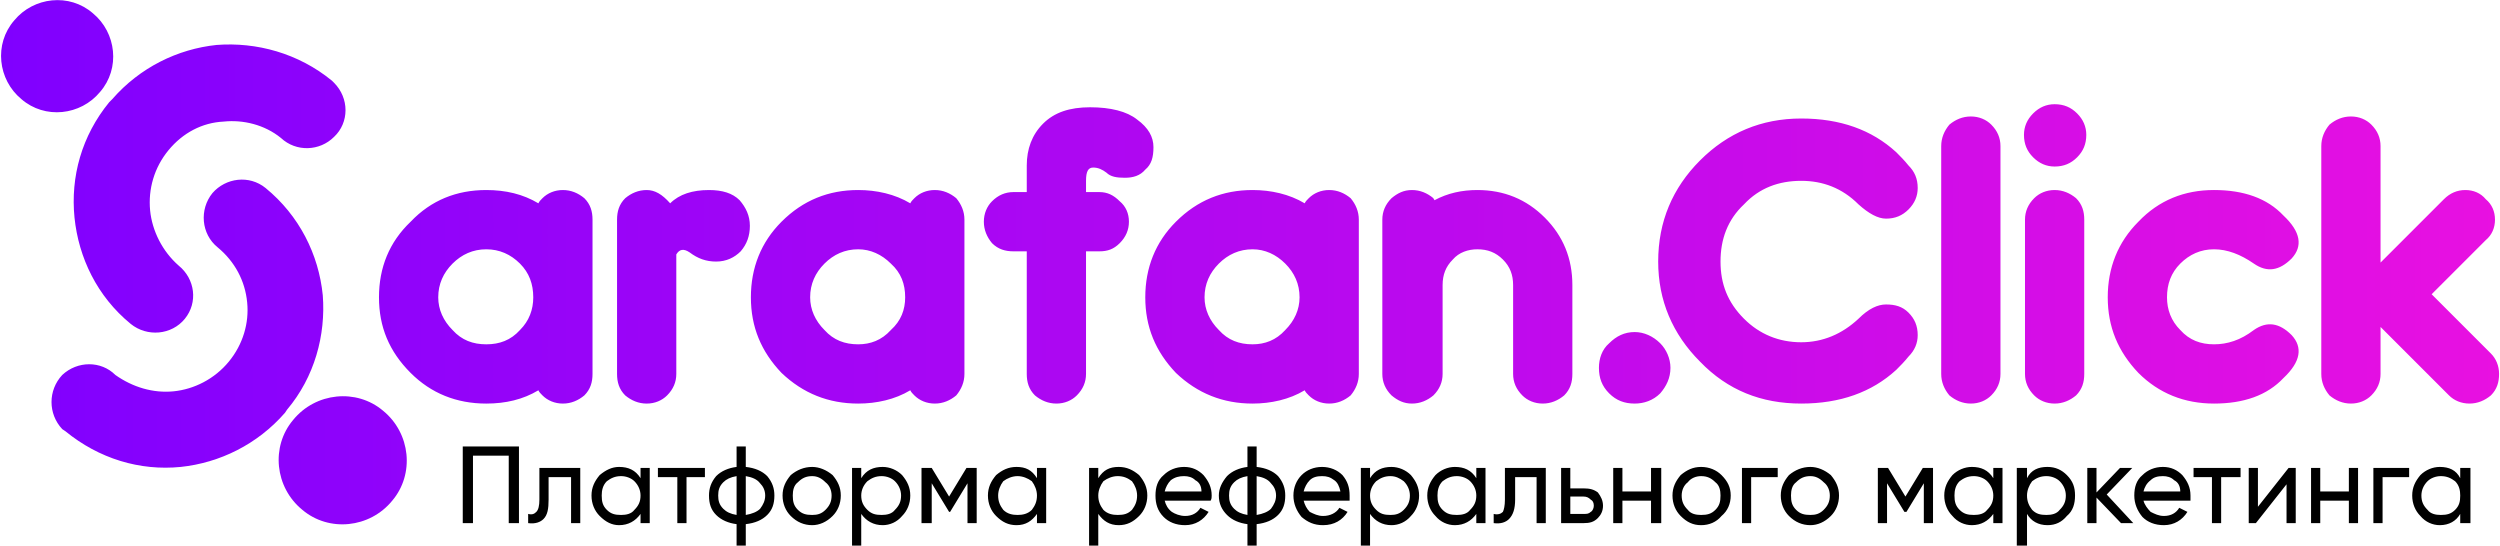
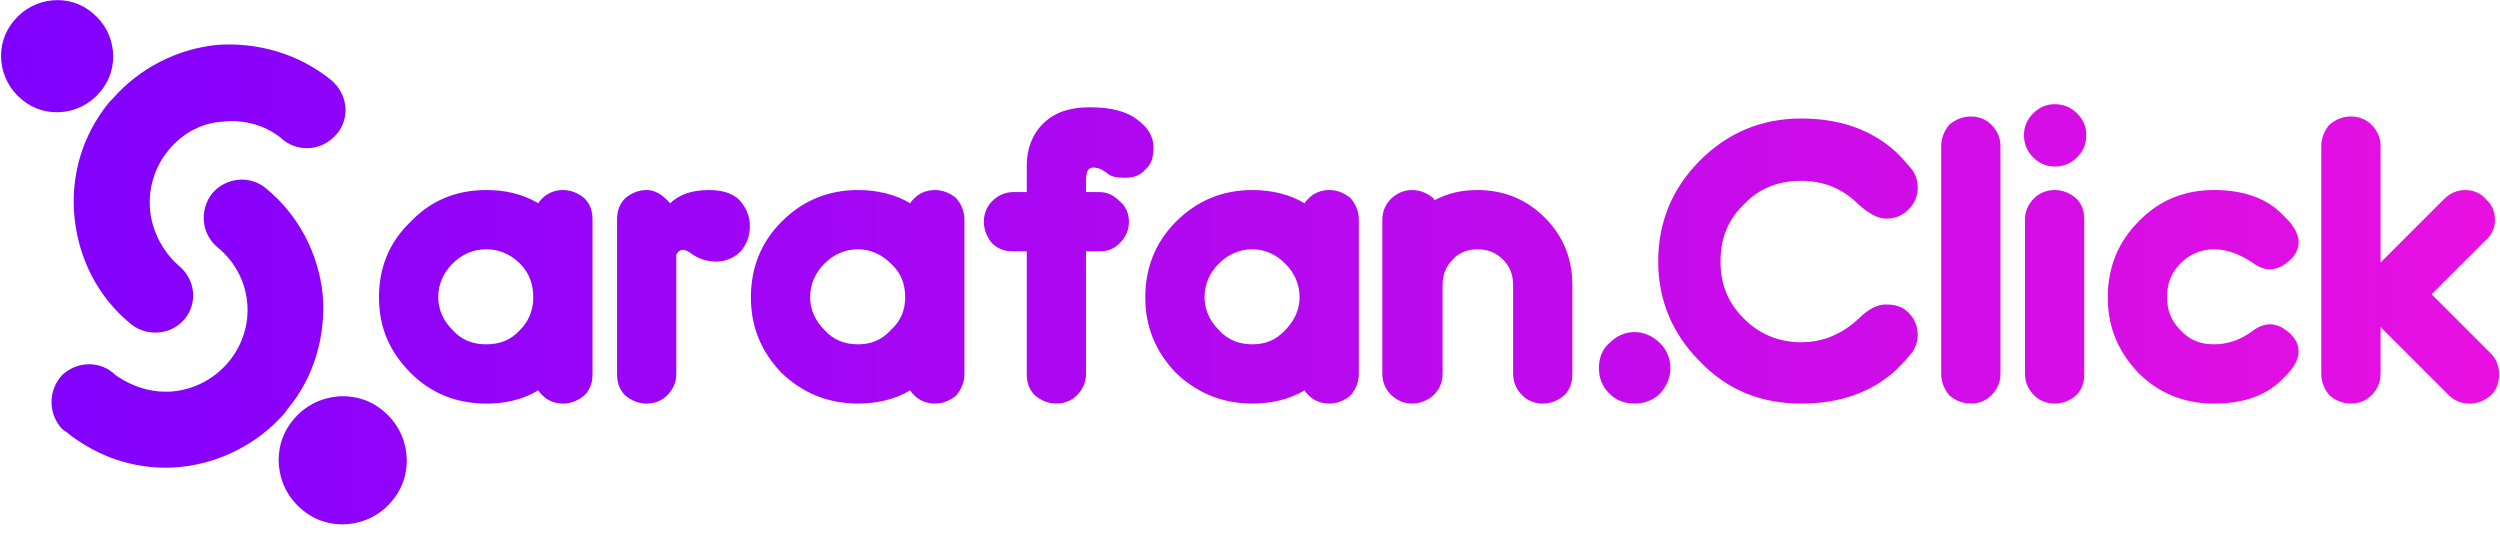
<svg xmlns="http://www.w3.org/2000/svg" xml:space="preserve" width="95.688mm" height="20.883mm" style="shape-rendering:geometricPrecision; text-rendering:geometricPrecision; image-rendering:optimizeQuality; fill-rule:evenodd; clip-rule:evenodd" viewBox="0 0 2445 534">
  <defs>
    <style type="text/css">  .fil1 {fill:black;fill-rule:nonzero} .fil0 {fill:url(#id0)}  </style>
    <linearGradient id="id0" gradientUnits="userSpaceOnUse" x1="-0" y1="256.529" x2="2445.43" y2="256.529">
      <stop offset="0" style="stop-opacity:1; stop-color:#8000FF" />
      <stop offset="1" style="stop-opacity:1; stop-color:#E810E1" />
    </linearGradient>
  </defs>
  <g id="_1959233838848">
    <path class="fil0" d="M383 490c-22,27 -62,31 -88,9 -27,-22 -31,-62 -9,-88 22,-27 62,-31 88,-9 27,22 31,62 9,88zm-171 -248c-16,-13 -18,-37 -5,-53 13,-15 36,-18 52,-5 33,27 52,65 56,105 3,39 -8,80 -35,112l-2 3c-27,31 -64,49 -102,53 -40,4 -80,-8 -113,-35l-3 -2c-14,-15 -14,-38 0,-53 15,-14 38,-14 52,0 17,12 37,18 57,16 20,-2 40,-12 54,-29l0 0c14,-17 20,-38 18,-58 -2,-21 -12,-40 -29,-54zm-199 -222c-20,23 -16,58 7,77 23,20 58,16 77,-7 20,-23 16,-58 -7,-77 -23,-20 -58,-16 -77,7zm313 61c15,15 15,39 0,53 -14,14 -37,15 -52,1 -16,-13 -37,-18 -56,-16 -21,1 -40,11 -54,28l0 0c-14,17 -20,38 -18,59 2,20 12,40 28,54 16,13 19,36 6,52 -13,16 -37,18 -53,5 -33,-27 -51,-65 -55,-104 -4,-40 7,-80 34,-113l3 -3c27,-31 64,-49 102,-53 39,-3 80,8 113,35l2 2zm149 256c13,0 24,-4 33,-14 9,-9 13,-20 13,-32 0,-13 -4,-24 -13,-33 -9,-9 -20,-14 -33,-14 -13,0 -24,5 -33,14 -9,9 -14,20 -14,33 0,12 5,23 14,32 9,10 20,14 33,14zm51 45c-15,9 -32,13 -51,13 -29,0 -54,-10 -74,-30 -21,-21 -31,-45 -31,-74 0,-29 10,-54 31,-74 20,-21 45,-31 74,-31 19,0 36,4 51,13 1,-2 2,-3 4,-5 5,-5 12,-8 20,-8 8,0 15,3 21,8 6,6 8,13 8,21l0 151c0,8 -2,15 -8,21 -6,5 -13,8 -21,8 -8,0 -15,-3 -20,-8 -2,-2 -3,-3 -4,-5zm135 -133l0 117c0,8 -3,15 -9,21 -5,5 -12,8 -20,8 -8,0 -15,-3 -21,-8 -6,-6 -8,-13 -8,-21l0 -151c0,-8 2,-15 8,-21 6,-5 13,-8 21,-8 8,0 15,4 23,13 9,-9 22,-13 38,-13 13,0 23,3 30,10 6,7 10,15 10,25 0,10 -3,18 -9,25 -6,6 -14,10 -24,10 -10,0 -18,-3 -26,-9 -6,-4 -10,-3 -13,2zm178 88c12,0 23,-4 32,-14 10,-9 14,-20 14,-32 0,-13 -4,-24 -14,-33 -9,-9 -20,-14 -32,-14 -13,0 -24,5 -33,14 -9,9 -14,20 -14,33 0,12 5,23 14,32 9,10 20,14 33,14zm51 45c-15,9 -33,13 -51,13 -29,0 -54,-10 -75,-30 -20,-21 -30,-45 -30,-74 0,-29 10,-54 30,-74 21,-21 46,-31 75,-31 18,0 36,4 51,13 1,-2 2,-3 4,-5 5,-5 12,-8 20,-8 8,0 15,3 21,8 5,6 8,13 8,21l0 151c0,8 -3,15 -8,21 -6,5 -13,8 -21,8 -8,0 -15,-3 -20,-8 -2,-2 -3,-3 -4,-5zm172 -194l13 0c8,0 14,3 20,9 6,5 9,12 9,20 0,8 -3,15 -9,21 -6,6 -12,8 -20,8l-13 0 0 120c0,8 -3,15 -9,21 -5,5 -12,8 -20,8 -8,0 -15,-3 -21,-8 -6,-6 -8,-13 -8,-21l0 -120 -13 0c-8,0 -15,-2 -21,-8 -5,-6 -8,-13 -8,-21 0,-8 3,-15 8,-20 6,-6 13,-9 21,-9l13 0 0 -26c0,-16 5,-30 16,-41 11,-11 26,-16 46,-16 20,0 36,4 46,12 11,8 16,17 16,27 0,10 -2,17 -8,22 -5,6 -12,8 -20,8 -8,0 -14,-1 -18,-5 -4,-3 -8,-5 -13,-5 -5,0 -7,4 -7,13l0 11zm163 149c12,0 23,-4 32,-14 9,-9 14,-20 14,-32 0,-13 -5,-24 -14,-33 -9,-9 -20,-14 -32,-14 -13,0 -24,5 -33,14 -9,9 -14,20 -14,33 0,12 5,23 14,32 9,10 20,14 33,14zm51 45c-15,9 -33,13 -51,13 -29,0 -54,-10 -75,-30 -20,-21 -30,-45 -30,-74 0,-29 10,-54 30,-74 21,-21 46,-31 75,-31 18,0 36,4 51,13 1,-2 2,-3 4,-5 5,-5 12,-8 20,-8 8,0 15,3 21,8 5,6 8,13 8,21l0 151c0,8 -3,15 -8,21 -6,5 -13,8 -21,8 -8,0 -15,-3 -20,-8 -2,-2 -3,-3 -4,-5zm135 -103l0 87c0,8 -3,15 -9,21 -6,5 -13,8 -21,8 -8,0 -14,-3 -20,-8 -6,-6 -9,-13 -9,-21l0 -151c0,-8 3,-15 9,-21 6,-5 12,-8 20,-8 8,0 15,3 21,8 0,1 1,1 1,2 13,-7 27,-10 42,-10 26,0 48,9 66,27 18,18 27,40 27,66l0 87c0,8 -2,15 -8,21 -6,5 -13,8 -21,8 -8,0 -15,-3 -20,-8 -6,-6 -9,-13 -9,-21l0 -87c0,-10 -3,-18 -10,-25 -7,-7 -15,-10 -25,-10 -9,0 -18,3 -24,10 -7,7 -10,15 -10,25zm188 116c-10,0 -18,-3 -25,-10 -7,-7 -10,-15 -10,-25 0,-9 3,-18 10,-24 7,-7 15,-11 25,-11 9,0 18,4 25,11 6,6 10,15 10,24 0,10 -4,18 -10,25 -7,7 -16,10 -25,10zm219 -83c10,-10 19,-14 27,-14 9,0 16,2 22,8 6,6 9,13 9,22 0,8 -3,15 -9,21 -4,5 -8,9 -12,13 -24,22 -55,33 -93,33 -39,0 -72,-13 -99,-41 -27,-27 -41,-60 -41,-98 0,-39 14,-72 41,-99 27,-27 60,-41 99,-41 38,0 69,11 93,33 4,4 8,8 12,13 6,6 9,13 9,22 0,8 -3,15 -9,21 -6,6 -13,9 -22,9 -8,0 -17,-5 -27,-14 -16,-16 -35,-23 -56,-23 -22,0 -41,7 -56,23 -16,15 -23,34 -23,56 0,22 7,40 23,56 15,15 34,23 56,23 21,0 40,-8 56,-23zm139 54c0,8 -3,15 -9,21 -5,5 -12,8 -20,8 -8,0 -15,-3 -21,-8 -5,-6 -8,-13 -8,-21l0 -223c0,-8 3,-15 8,-21 6,-5 13,-8 21,-8 8,0 15,3 20,8 6,6 9,13 9,21l0 223zm53 -264c9,0 16,3 22,9 6,6 9,13 9,21 0,9 -3,16 -9,22 -6,6 -13,9 -22,9 -8,0 -15,-3 -21,-9 -6,-6 -9,-13 -9,-22 0,-8 3,-15 9,-21 6,-6 13,-9 21,-9zm29 264c0,8 -2,15 -8,21 -6,5 -13,8 -21,8 -8,0 -15,-3 -20,-8 -6,-6 -9,-13 -9,-21l0 -151c0,-8 3,-15 9,-21 5,-5 12,-8 20,-8 8,0 15,3 21,8 6,6 8,13 8,21l0 151zm127 29c-29,0 -54,-10 -74,-30 -20,-21 -30,-45 -30,-74 0,-29 10,-54 30,-74 20,-21 45,-31 74,-31 29,0 52,8 68,25 17,16 19,30 8,42 -12,12 -24,14 -37,5 -13,-9 -26,-14 -39,-14 -13,0 -24,5 -33,14 -9,9 -13,20 -13,33 0,12 4,23 13,32 9,10 20,14 33,14 13,0 26,-4 39,-14 13,-9 25,-7 37,5 11,12 9,26 -8,42 -16,17 -39,25 -68,25zm163 -75l0 46c0,8 -3,15 -9,21 -5,5 -12,8 -20,8 -8,0 -15,-3 -21,-8 -5,-6 -8,-13 -8,-21l0 -223c0,-8 3,-15 8,-21 6,-5 13,-8 21,-8 8,0 15,3 20,8 6,6 9,13 9,21l0 114 62 -62c6,-6 13,-9 21,-9 8,0 15,3 20,9 6,5 9,12 9,20 0,8 -3,15 -9,20l-53 53 58 58c5,5 8,12 8,20 0,8 -2,15 -8,21 -6,5 -13,8 -21,8 -8,0 -15,-3 -20,-8l-67 -67z" />
-     <path class="fil1" d="M507 437l0 75 -10 0 0 -66 -35 0 0 66 -10 0 0 -75 55 0zm60 21l0 54 -9 0 0 -45 -22 0 0 22c0,9 -1,15 -5,19 -3,3 -8,5 -15,4l0 -9c4,1 6,0 8,-2 2,-2 3,-6 3,-12l0 -31 40 0zm59 0l9 0 0 54 -9 0 0 -9c-5,7 -12,11 -21,11 -7,0 -13,-3 -19,-9 -5,-5 -8,-12 -8,-20 0,-8 3,-14 8,-20 6,-5 12,-8 19,-8 9,0 16,3 21,11l0 -10zm-19 46c5,0 10,-1 13,-5 4,-4 6,-8 6,-14 0,-5 -2,-10 -6,-14 -3,-3 -8,-5 -13,-5 -6,0 -10,2 -14,5 -4,4 -5,9 -5,14 0,6 1,10 5,14 4,4 8,5 14,5zm82 -46l0 9 -18 0 0 45 -9 0 0 -45 -19 0 0 -9 46 0zm61 8c5,6 7,12 7,19 0,8 -2,14 -7,19 -5,5 -12,8 -21,9l0 21 -9 0 0 -21c-8,-1 -15,-4 -20,-9 -5,-5 -7,-11 -7,-19 0,-7 2,-13 7,-19 5,-5 12,-8 20,-9l0 -20 9 0 0 20c9,1 16,4 21,9zm-48 19c0,5 1,9 5,13 3,3 7,5 13,6l0 -38c-6,1 -10,3 -13,6 -4,4 -5,8 -5,13zm27 19c6,-1 11,-3 14,-6 3,-4 5,-8 5,-13 0,-5 -2,-9 -5,-12 -3,-4 -8,-6 -14,-7l0 38zm85 1c-6,6 -13,9 -20,9 -8,0 -15,-3 -21,-9 -5,-5 -8,-12 -8,-20 0,-8 3,-14 8,-20 6,-5 13,-8 21,-8 7,0 14,3 20,8 5,6 8,12 8,20 0,8 -3,15 -8,20zm-20 -1c5,0 9,-1 13,-5 4,-4 6,-8 6,-14 0,-5 -2,-10 -6,-13 -4,-4 -8,-6 -13,-6 -6,0 -10,2 -14,6 -4,3 -5,8 -5,13 0,6 1,10 5,14 4,4 8,5 14,5zm69 -47c7,0 14,3 19,8 5,6 8,12 8,20 0,8 -3,15 -8,20 -5,6 -12,9 -19,9 -9,0 -16,-4 -21,-11l0 31 -9 0 0 -76 9 0 0 10c5,-8 12,-11 21,-11zm-1 47c5,0 10,-1 13,-5 4,-4 6,-8 6,-14 0,-5 -2,-10 -6,-14 -3,-3 -8,-5 -13,-5 -6,0 -10,2 -14,5 -4,4 -6,9 -6,14 0,6 2,10 6,14 4,4 8,5 14,5zm93 -46l0 54 -9 0 0 -39 -17 28 -1 0 -17 -28 0 39 -10 0 0 -54 10 0 17 28 17 -28 10 0zm59 0l9 0 0 54 -9 0 0 -9c-5,7 -11,11 -20,11 -8,0 -14,-3 -20,-9 -5,-5 -8,-12 -8,-20 0,-8 3,-14 8,-20 6,-5 12,-8 20,-8 9,0 15,3 20,11l0 -10zm-19 46c5,0 10,-1 14,-5 3,-4 5,-8 5,-14 0,-5 -2,-10 -5,-14 -4,-3 -9,-5 -14,-5 -5,0 -10,2 -14,5 -3,4 -5,9 -5,14 0,6 2,10 5,14 4,4 9,5 14,5zm99 -47c8,0 14,3 20,8 5,6 8,12 8,20 0,8 -3,15 -8,20 -6,6 -12,9 -20,9 -9,0 -15,-4 -20,-11l0 31 -9 0 0 -76 9 0 0 10c5,-8 11,-11 20,-11zm-1 47c6,0 10,-1 14,-5 3,-4 5,-8 5,-14 0,-5 -2,-10 -5,-14 -4,-3 -8,-5 -14,-5 -5,0 -10,2 -14,5 -3,4 -5,9 -5,14 0,6 2,10 5,14 4,4 9,5 14,5zm46 -14c1,4 3,8 7,11 3,2 8,4 13,4 7,0 12,-3 15,-8l8 4c-5,8 -13,13 -23,13 -9,0 -16,-3 -21,-8 -6,-6 -8,-13 -8,-21 0,-8 2,-15 8,-20 5,-5 12,-8 20,-8 8,0 14,3 19,8 5,6 8,12 8,20 0,2 0,3 -1,5l-45 0zm19 -24c-5,0 -9,1 -13,4 -3,3 -5,7 -6,11l36 0c0,-5 -2,-9 -6,-11 -3,-3 -7,-4 -11,-4zm92 0c5,6 7,12 7,19 0,8 -2,14 -7,19 -5,5 -12,8 -21,9l0 21 -9 0 0 -21c-8,-1 -15,-4 -20,-9 -5,-5 -8,-11 -8,-19 0,-7 3,-13 8,-19 5,-5 12,-8 20,-9l0 -20 9 0 0 20c9,1 16,4 21,9zm-48 19c0,5 1,9 5,13 3,3 7,5 13,6l0 -38c-6,1 -10,3 -13,6 -4,4 -5,8 -5,13zm27 19c6,-1 11,-3 14,-6 3,-4 5,-8 5,-13 0,-5 -2,-9 -5,-12 -3,-4 -8,-6 -14,-7l0 38zm46 -14c1,4 3,8 6,11 4,2 8,4 13,4 7,0 13,-3 16,-8l8 4c-5,8 -13,13 -24,13 -9,0 -15,-3 -21,-8 -5,-6 -8,-13 -8,-21 0,-8 3,-15 8,-20 5,-5 12,-8 20,-8 8,0 15,3 20,8 5,6 7,12 7,20 0,2 0,3 0,5l-45 0zm18 -24c-5,0 -9,1 -12,4 -3,3 -5,7 -6,11l36 0c-1,-5 -3,-9 -6,-11 -4,-3 -7,-4 -12,-4zm68 -9c7,0 14,3 19,8 5,6 8,12 8,20 0,8 -3,15 -8,20 -5,6 -12,9 -19,9 -9,0 -16,-4 -21,-11l0 31 -9 0 0 -76 9 0 0 10c5,-8 12,-11 21,-11zm-1 47c5,0 9,-1 13,-5 4,-4 6,-8 6,-14 0,-5 -2,-10 -6,-14 -4,-3 -8,-5 -13,-5 -6,0 -10,2 -14,5 -4,4 -6,9 -6,14 0,6 2,10 6,14 4,4 8,5 14,5zm84 -46l9 0 0 54 -9 0 0 -9c-5,7 -12,11 -21,11 -7,0 -14,-3 -19,-9 -5,-5 -8,-12 -8,-20 0,-8 3,-14 8,-20 5,-5 12,-8 19,-8 9,0 16,3 21,11l0 -10zm-19 46c5,0 10,-1 13,-5 4,-4 6,-8 6,-14 0,-5 -2,-10 -6,-14 -3,-3 -8,-5 -13,-5 -6,0 -10,2 -14,5 -4,4 -5,9 -5,14 0,6 1,10 5,14 4,4 8,5 14,5zm87 -46l0 54 -9 0 0 -45 -21 0 0 22c0,9 -2,15 -6,19 -3,3 -8,5 -15,4l0 -9c4,1 7,0 9,-2 1,-2 2,-6 2,-12l0 -31 40 0zm37 20c6,0 10,1 14,4 3,4 5,8 5,13 0,5 -2,9 -5,12 -4,4 -8,5 -14,5l-22 0 0 -54 9 0 0 20 13 0zm0 25c3,0 5,0 7,-2 2,-1 3,-4 3,-6 0,-3 -1,-5 -3,-6 -2,-2 -4,-3 -7,-3l-13 0 0 17 13 0zm66 -45l10 0 0 54 -10 0 0 -22 -28 0 0 22 -9 0 0 -54 9 0 0 23 28 0 0 -23zm69 47c-5,6 -12,9 -20,9 -8,0 -14,-3 -20,-9 -5,-5 -8,-12 -8,-20 0,-8 3,-14 8,-20 6,-5 12,-8 20,-8 8,0 15,3 20,8 6,6 9,12 9,20 0,8 -3,15 -9,20zm-20 -1c6,0 10,-1 14,-5 4,-4 5,-8 5,-14 0,-5 -1,-10 -5,-13 -4,-4 -8,-6 -14,-6 -5,0 -10,2 -13,6 -4,3 -6,8 -6,13 0,6 2,10 6,14 3,4 8,5 13,5zm75 -46l0 9 -26 0 0 45 -9 0 0 -54 35 0zm52 47c-6,6 -13,9 -20,9 -8,0 -15,-3 -21,-9 -5,-5 -8,-12 -8,-20 0,-8 3,-14 8,-20 6,-5 13,-8 21,-8 7,0 14,3 20,8 5,6 8,12 8,20 0,8 -3,15 -8,20zm-20 -1c5,0 9,-1 13,-5 4,-4 6,-8 6,-14 0,-5 -2,-10 -6,-13 -4,-4 -8,-6 -13,-6 -6,0 -10,2 -14,6 -4,3 -5,8 -5,13 0,6 1,10 5,14 4,4 8,5 14,5zm120 -46l0 54 -9 0 0 -39 -17 28 -2 0 -17 -28 0 39 -9 0 0 -54 10 0 17 28 17 -28 10 0zm59 0l9 0 0 54 -9 0 0 -9c-5,7 -12,11 -21,11 -7,0 -14,-3 -19,-9 -5,-5 -8,-12 -8,-20 0,-8 3,-14 8,-20 5,-5 12,-8 19,-8 9,0 16,3 21,11l0 -10zm-19 46c5,0 10,-1 13,-5 4,-4 6,-8 6,-14 0,-5 -2,-10 -6,-14 -3,-3 -8,-5 -13,-5 -6,0 -10,2 -14,5 -4,4 -5,9 -5,14 0,6 1,10 5,14 4,4 8,5 14,5zm72 -47c8,0 14,3 19,8 6,6 8,12 8,20 0,8 -2,15 -8,20 -5,6 -11,9 -19,9 -9,0 -16,-4 -20,-11l0 31 -10 0 0 -76 10 0 0 10c4,-8 11,-11 20,-11zm-1 47c5,0 10,-1 13,-5 4,-4 6,-8 6,-14 0,-5 -2,-10 -6,-14 -3,-3 -8,-5 -13,-5 -6,0 -10,2 -14,5 -3,4 -5,9 -5,14 0,6 2,10 5,14 4,4 8,5 14,5zm85 8l-12 0 -24 -25 0 25 -9 0 0 -54 9 0 0 24 23 -24 12 0 -25 26 26 28zm10 -22c1,4 4,8 7,11 4,2 8,4 13,4 7,0 12,-3 15,-8l8 4c-5,8 -13,13 -23,13 -9,0 -16,-3 -21,-8 -5,-6 -8,-13 -8,-21 0,-8 2,-15 8,-20 5,-5 12,-8 20,-8 8,0 14,3 19,8 5,6 8,12 8,20 0,2 0,3 0,5l-46 0zm19 -24c-5,0 -9,1 -12,4 -4,3 -6,7 -7,11l36 0c0,-5 -2,-9 -6,-11 -3,-3 -7,-4 -11,-4zm76 -8l0 9 -19 0 0 45 -9 0 0 -45 -18 0 0 -9 46 0zm47 0l7 0 0 54 -9 0 0 -38 -30 38 -7 0 0 -54 9 0 0 38 30 -38zm59 0l9 0 0 54 -9 0 0 -22 -28 0 0 22 -9 0 0 -54 9 0 0 23 28 0 0 -23zm59 0l0 9 -26 0 0 45 -9 0 0 -54 35 0zm50 0l10 0 0 54 -10 0 0 -9c-4,7 -11,11 -20,11 -7,0 -14,-3 -19,-9 -5,-5 -8,-12 -8,-20 0,-8 3,-14 8,-20 5,-5 12,-8 19,-8 9,0 16,3 20,11l0 -10zm-19 46c6,0 10,-1 14,-5 4,-4 5,-8 5,-14 0,-5 -1,-10 -5,-14 -4,-3 -8,-5 -14,-5 -5,0 -10,2 -13,5 -4,4 -6,9 -6,14 0,6 2,10 6,14 3,4 8,5 13,5z" />
  </g>
</svg>